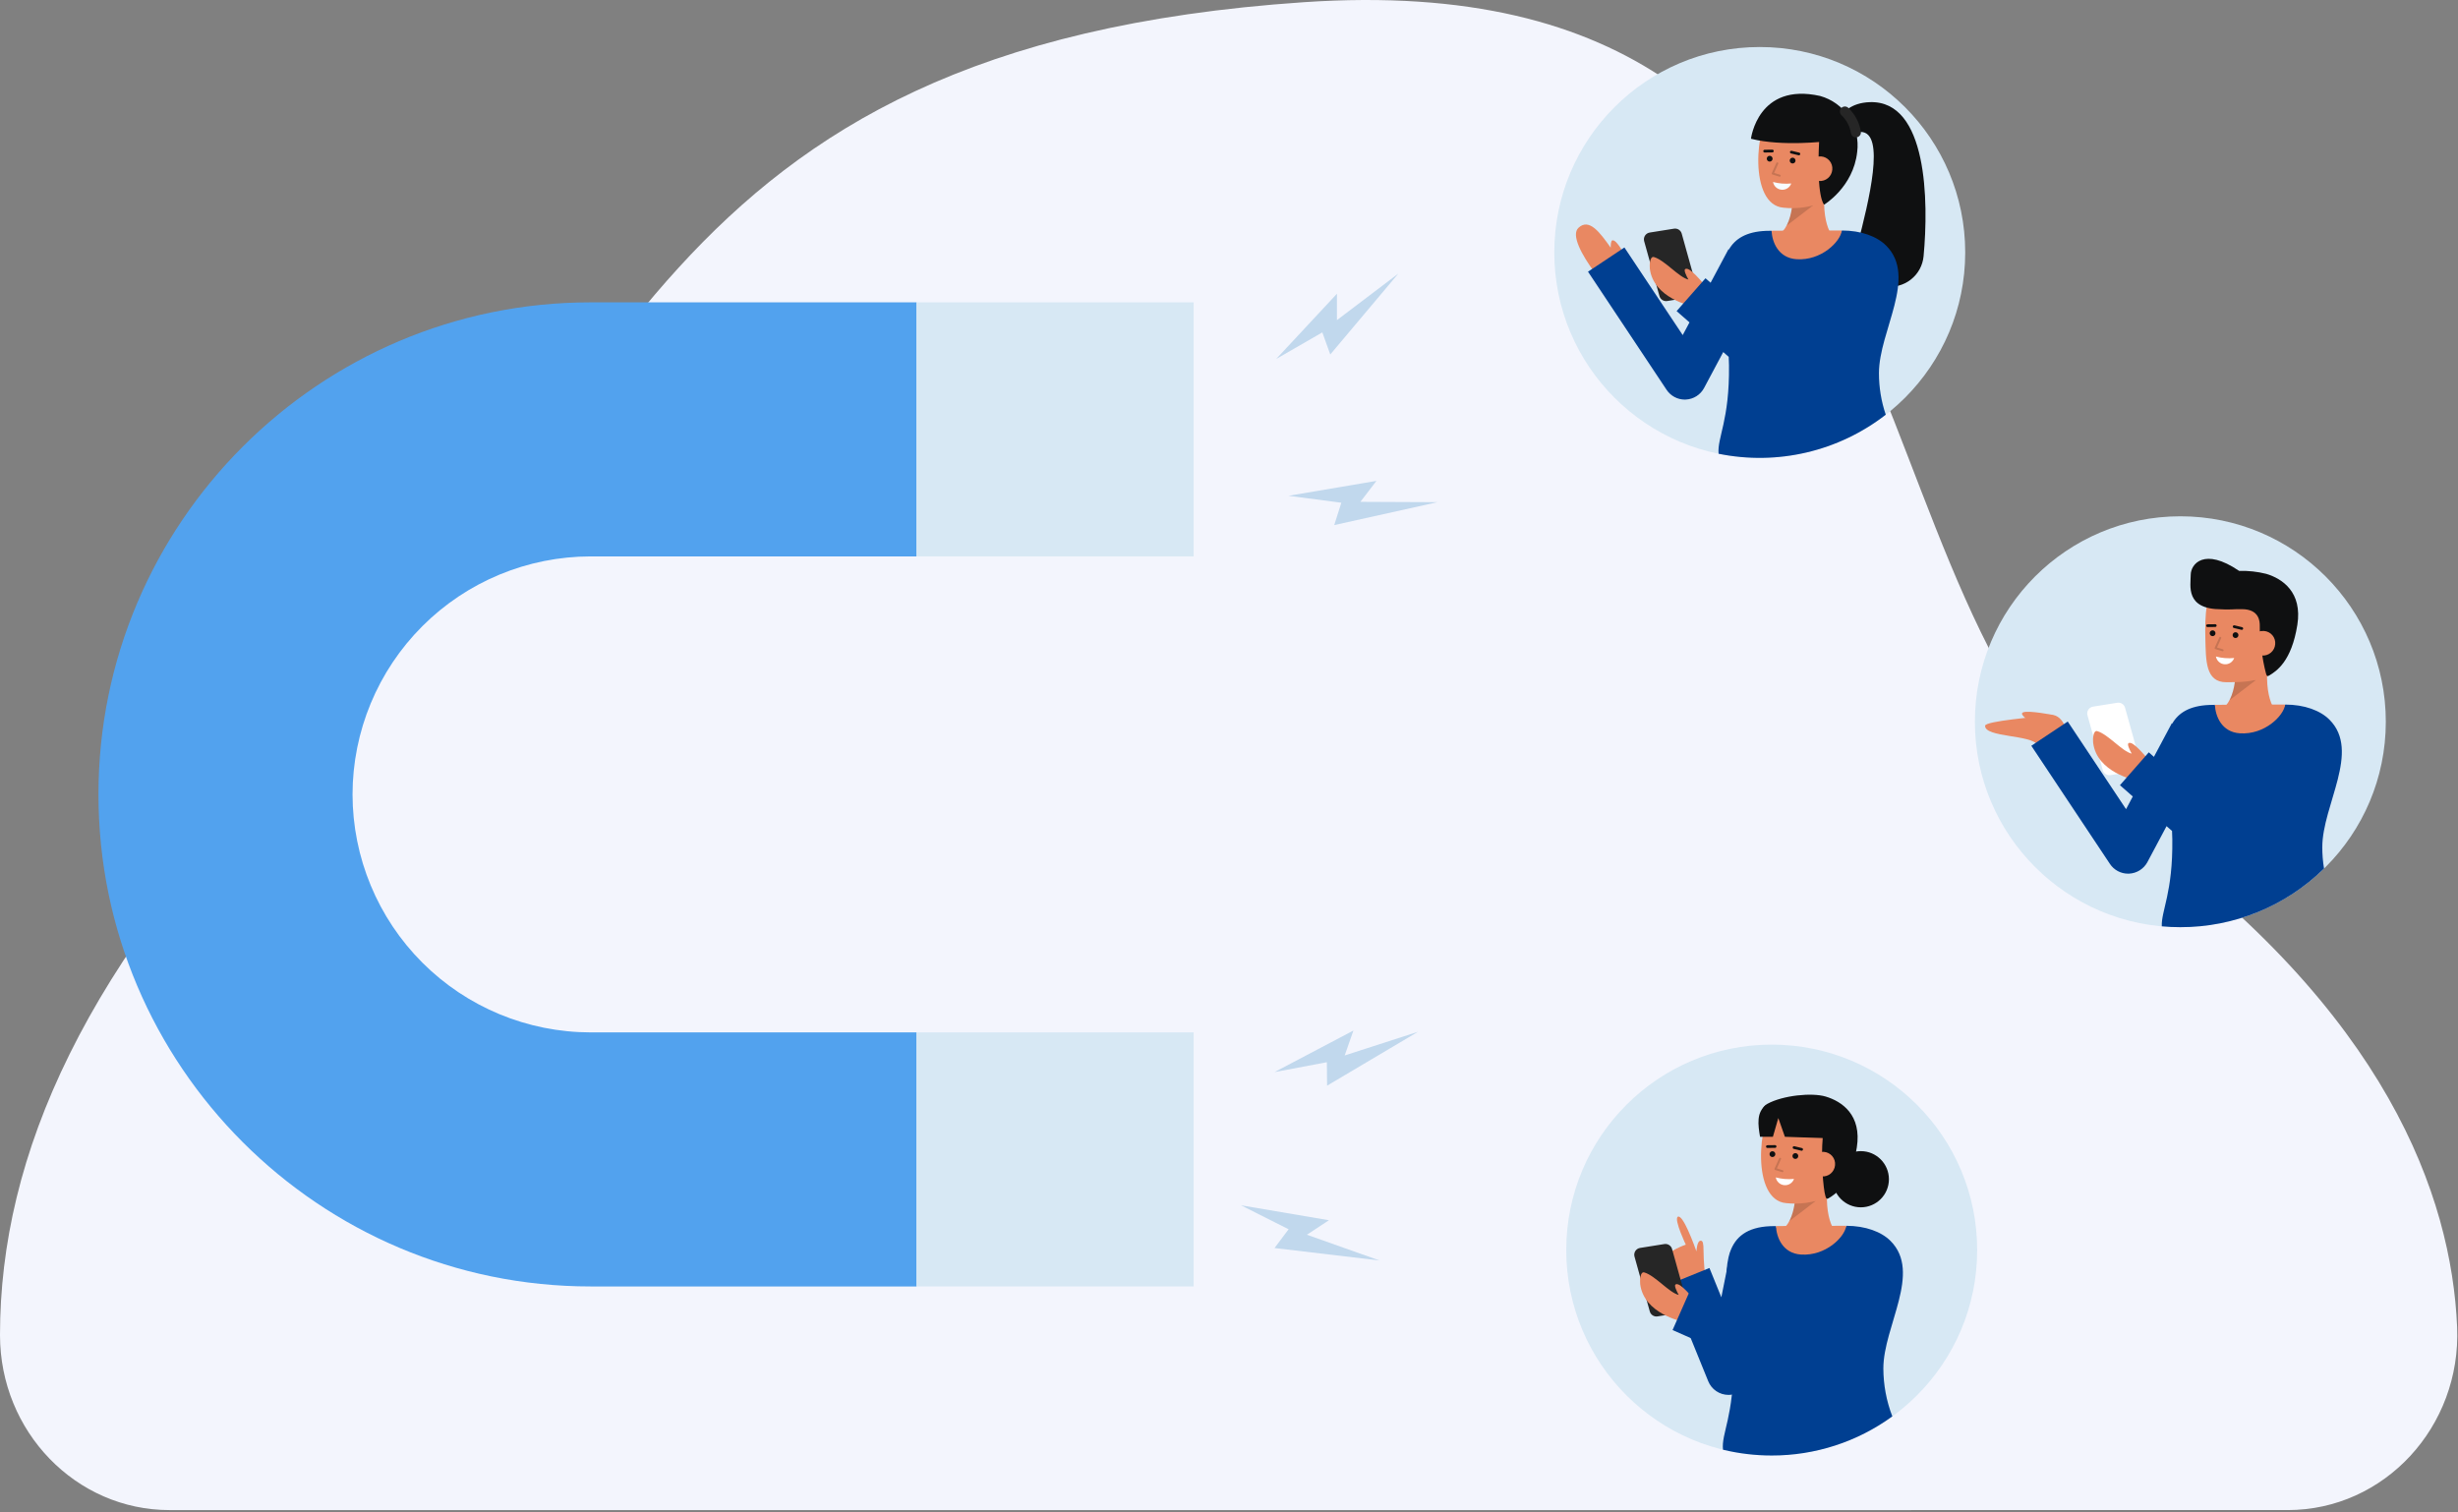
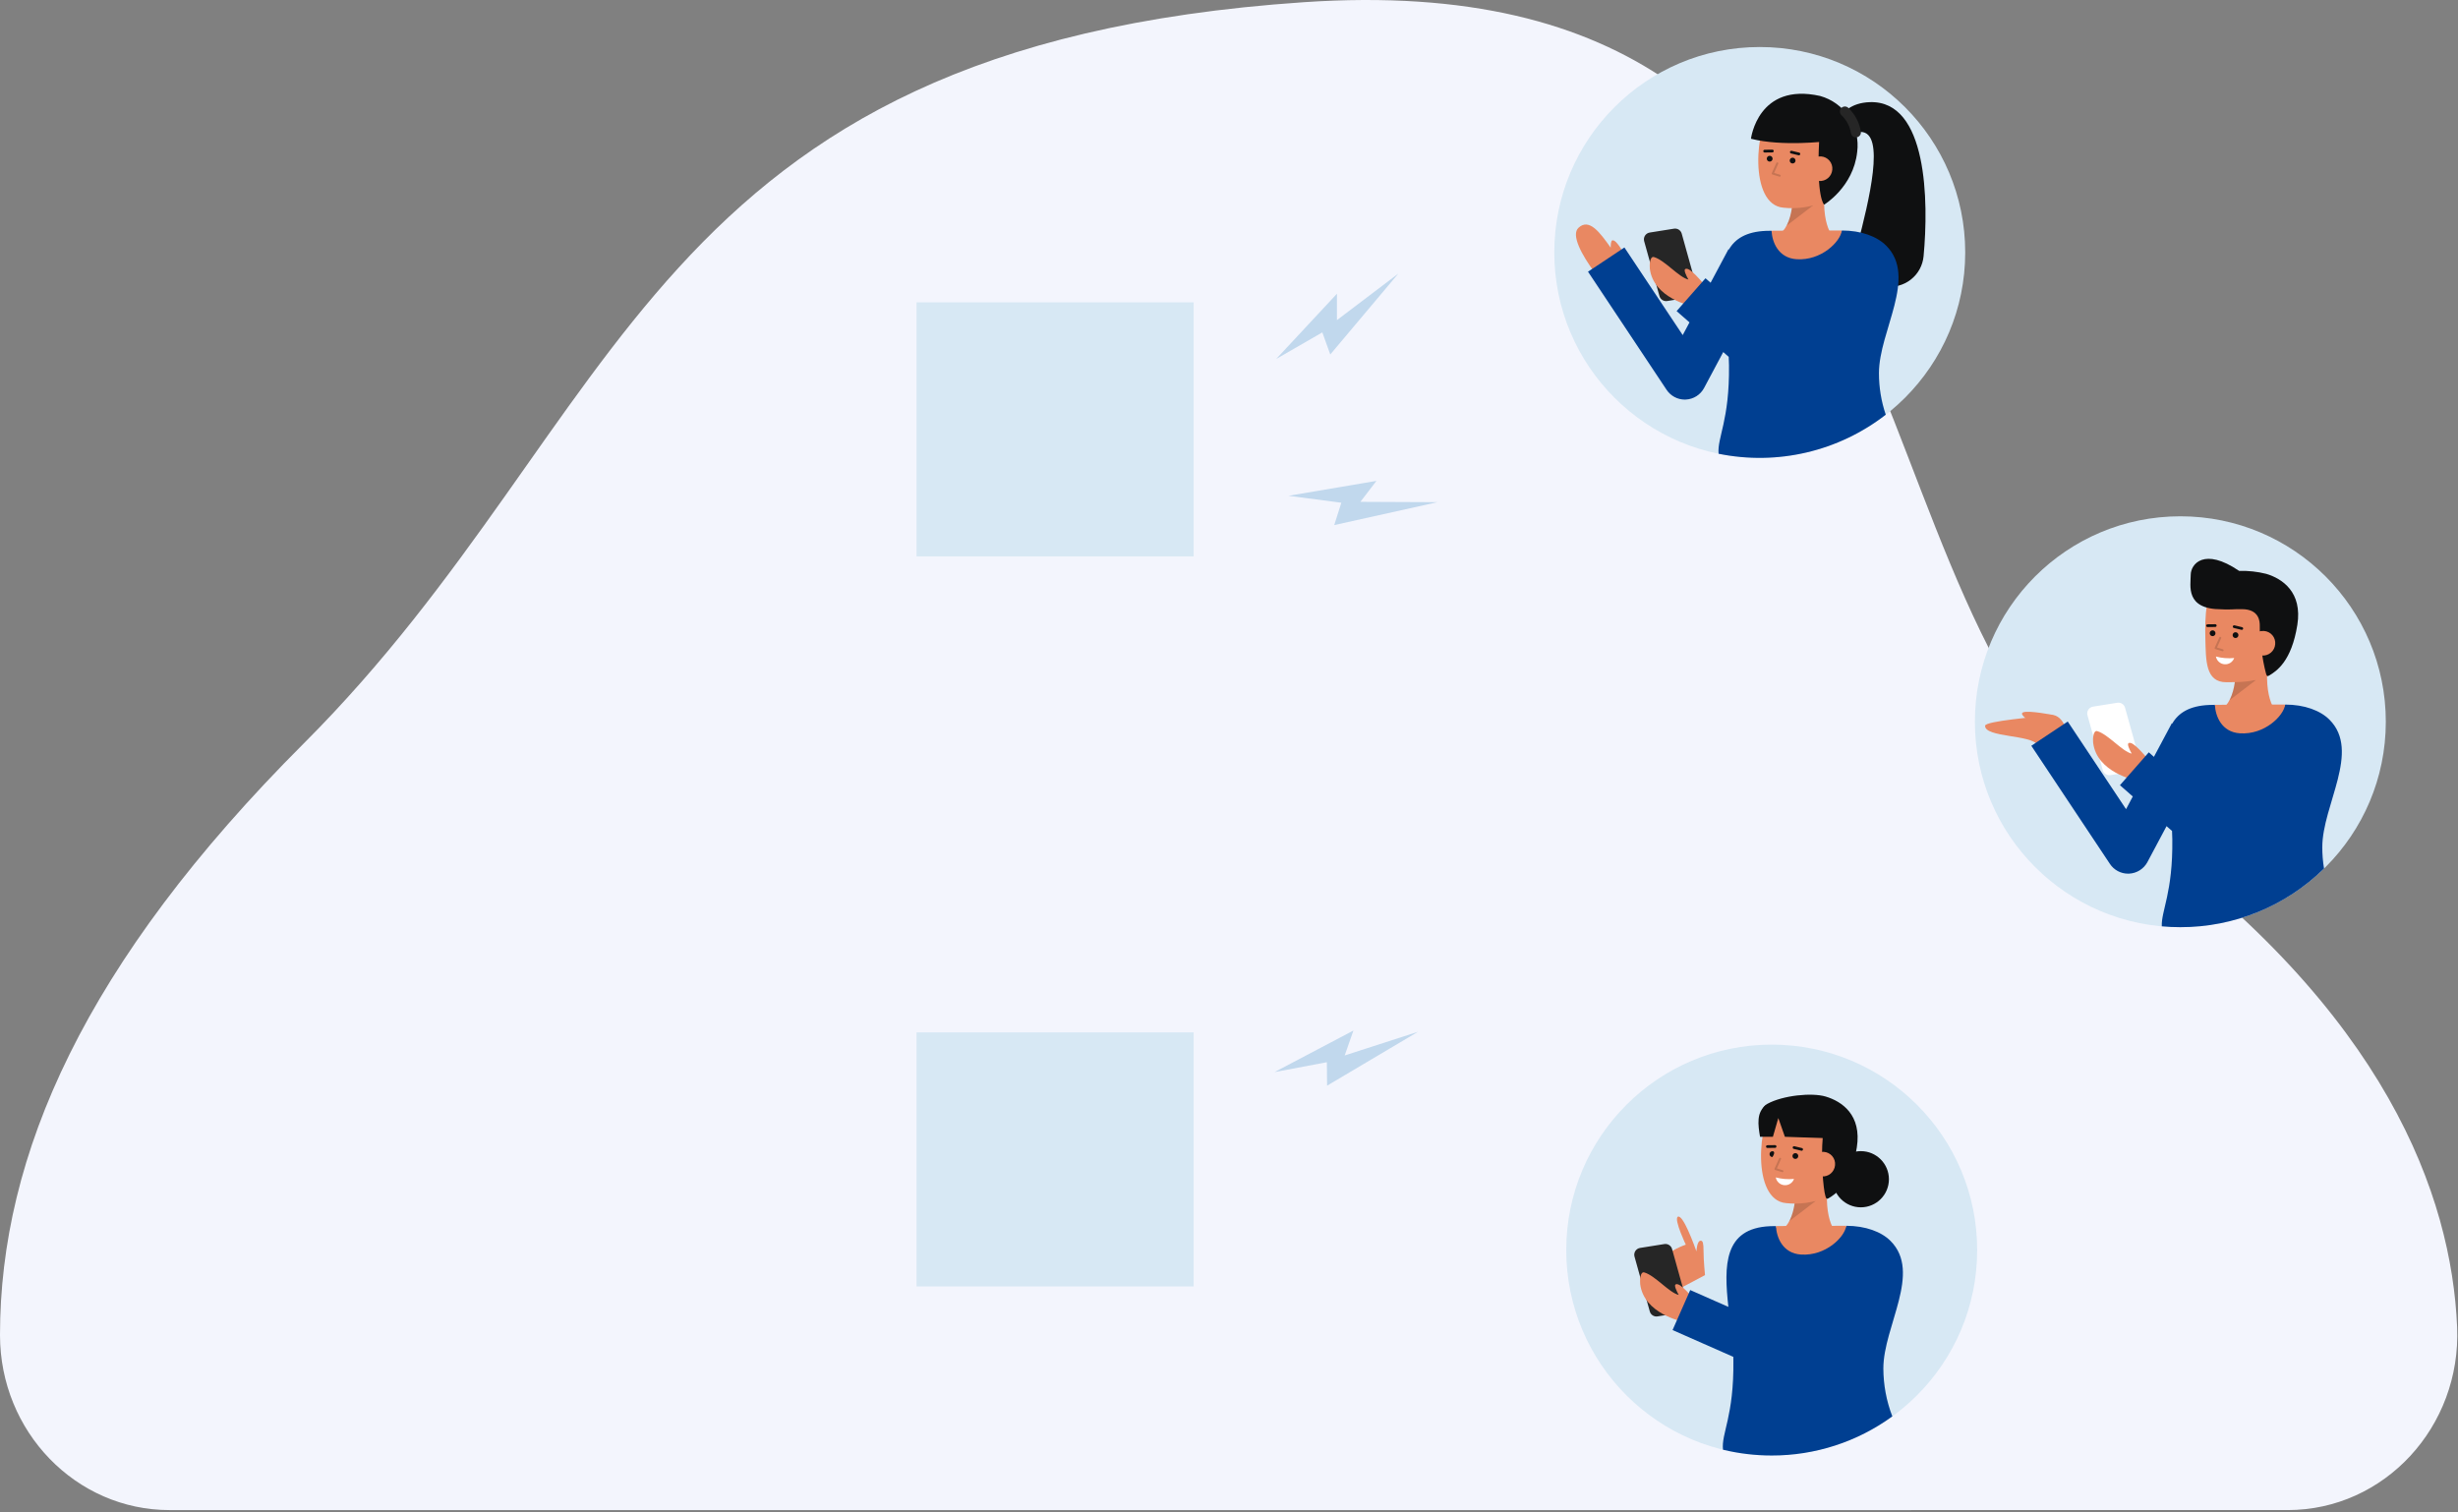
<svg xmlns="http://www.w3.org/2000/svg" width="806" height="496" viewBox="0 0 806 496" fill="none">
  <rect x="0" y="0" width="806" height="496" fill="#808080" stroke="none" />
  <g clip-path="url(#clip0_14_496)">
    <path d="M750.179 495.216C781.845 495.216 807.111 467.902 805.712 435.185C803.883 392.408 782.732 332.007 699.36 271.644C597.692 198.034 643.547 -13.9 427.529 0.721C211.511 15.342 206.183 137.225 99.651 243.757C27.642 315.766 0.006 378.864 0 437.82C0 469.535 24.919 495.22 55.586 495.22L750.179 495.216Z" fill="#F3F5FD" />
    <path d="M577.04 150.163C614.248 150.163 644.412 119.999 644.412 82.791C644.412 45.582 614.248 15.419 577.04 15.419C539.831 15.419 509.668 45.582 509.668 82.791C509.668 119.999 539.831 150.163 577.04 150.163Z" fill="#D7E8F4" />
    <path d="M602.258 51.265C602.258 51.265 603.085 43.265 610.115 43.265C618.464 43.265 612.763 66.206 609.115 80.234C608.726 81.733 608.657 83.298 608.913 84.826C609.169 86.354 609.745 87.811 610.602 89.102C611.459 90.392 612.579 91.487 613.888 92.316C615.198 93.144 616.667 93.688 618.2 93.91C619.679 94.125 621.185 94.037 622.629 93.652C624.073 93.267 625.423 92.592 626.597 91.669C627.772 90.746 628.747 89.593 629.462 88.281C630.178 86.97 630.619 85.526 630.759 84.039C632.449 66.051 632.059 32.86 613.133 33.499C600.833 33.915 600.833 46.171 600.833 46.171L602.258 51.265Z" fill="#0F1011" />
    <path d="M602.258 78.768C602.258 78.768 597.172 76.068 598.308 62.221L587.8 60.272C587.8 60.272 588.981 72.69 583.664 76.632L602.258 78.768Z" fill="#E98862" />
    <g opacity="0.15">
      <path d="M585.817 74.036L594.547 67.358L587.69 67.287C587.491 69.633 586.856 71.922 585.817 74.036Z" fill="black" />
    </g>
    <path d="M604.27 56.85C603.543 61.05 601.249 65.031 597.543 66.389C593.503 67.993 589.131 68.583 584.81 68.109C573.31 67.166 575.582 41.009 581.043 35.927C586.504 30.845 602.535 34.064 604.484 42.562C605.493 46.957 604.963 52.851 604.27 56.85Z" fill="#E98862" />
    <path d="M587.814 53.613C588.34 53.613 588.767 53.186 588.767 52.66C588.767 52.133 588.34 51.707 587.814 51.707C587.288 51.707 586.861 52.133 586.861 52.66C586.861 53.186 587.288 53.613 587.814 53.613Z" fill="#0F1011" />
    <path d="M580.295 52.997C580.821 52.997 581.248 52.57 581.248 52.044C581.248 51.517 580.821 51.091 580.295 51.091C579.768 51.091 579.342 51.517 579.342 52.044C579.342 52.57 579.768 52.997 580.295 52.997Z" fill="#0F1011" />
    <path d="M578.644 50.013C578.525 50.014 578.41 49.967 578.325 49.883C578.24 49.799 578.192 49.685 578.191 49.566C578.19 49.447 578.237 49.332 578.321 49.247C578.404 49.162 578.519 49.114 578.638 49.113L581.162 49.081C581.281 49.079 581.396 49.125 581.482 49.208C581.567 49.292 581.616 49.406 581.618 49.525C581.62 49.644 581.574 49.759 581.49 49.845C581.407 49.93 581.293 49.979 581.174 49.981L578.649 50.013H578.644Z" fill="#0F1011" />
    <path d="M589.871 50.933C589.836 50.933 589.8 50.929 589.766 50.921L587.277 50.321C587.164 50.291 587.067 50.218 587.007 50.117C586.948 50.017 586.929 49.897 586.957 49.783C586.984 49.67 587.055 49.571 587.153 49.509C587.252 49.447 587.372 49.425 587.486 49.45L589.975 50.05C590.081 50.076 590.173 50.139 590.236 50.229C590.298 50.318 590.326 50.427 590.313 50.535C590.301 50.644 590.25 50.744 590.169 50.817C590.088 50.89 589.984 50.931 589.875 50.933H589.871Z" fill="#0F1011" />
-     <path d="M587.373 60.166C585.365 60.368 583.337 60.202 581.389 59.676C581.51 60.35 581.851 60.965 582.358 61.426C582.865 61.886 583.51 62.166 584.193 62.222C584.875 62.278 585.557 62.107 586.132 61.735C586.708 61.363 587.144 60.811 587.373 60.166Z" fill="#F8FCFF" />
    <path d="M596.53 45.963C595.53 65.135 598.158 67.114 598.158 67.114C598.158 67.114 607.737 61.353 608.987 49.839C609.512 45.827 608.572 41.76 606.34 38.386C604.107 35.012 600.731 32.557 596.833 31.472C576.413 26.906 574.158 45.5 574.158 45.5C584.379 48.127 598.74 46.348 598.74 46.348" fill="#0F1011" />
    <path d="M592.772 54.993C592.728 55.522 592.79 56.054 592.952 56.559C593.114 57.064 593.375 57.532 593.718 57.937C594.061 58.342 594.481 58.675 594.953 58.917C595.425 59.16 595.94 59.307 596.469 59.35C596.998 59.393 597.53 59.332 598.035 59.17C598.54 59.007 599.008 58.747 599.413 58.404C599.818 58.06 600.151 57.641 600.393 57.169C600.635 56.697 600.782 56.182 600.826 55.653C600.878 55.122 600.823 54.586 600.664 54.077C600.505 53.568 600.246 53.096 599.9 52.689C599.555 52.283 599.131 51.95 598.655 51.711C598.178 51.471 597.658 51.33 597.126 51.296C594.249 51.2 592.954 52.769 592.772 54.993Z" fill="#E98862" />
    <g opacity="0.15">
      <path d="M583.583 57.947C583.662 57.948 583.739 57.921 583.8 57.87C583.861 57.818 583.901 57.747 583.913 57.668C583.925 57.59 583.909 57.51 583.866 57.443C583.824 57.375 583.759 57.326 583.683 57.303L581.744 56.708L583.1 53.688C583.132 53.609 583.132 53.521 583.1 53.442C583.068 53.363 583.007 53.299 582.93 53.264C582.852 53.23 582.764 53.226 582.684 53.255C582.603 53.284 582.538 53.343 582.5 53.419L580.992 56.779C580.973 56.821 580.963 56.867 580.963 56.914C580.963 56.961 580.973 57.007 580.992 57.049C581.011 57.091 581.039 57.129 581.073 57.16C581.107 57.19 581.148 57.214 581.192 57.228L583.486 57.928C583.517 57.939 583.55 57.945 583.583 57.947Z" fill="black" />
    </g>
    <path d="M608.57 45.054C608.17 45.054 607.784 44.907 607.484 44.643C607.184 44.378 606.991 44.014 606.941 43.617C606.567 41.386 605.479 39.337 603.841 37.778C603.527 37.488 603.338 37.086 603.315 36.659C603.292 36.232 603.436 35.813 603.717 35.49C603.998 35.168 604.394 34.968 604.82 34.932C605.246 34.896 605.669 35.028 606 35.3C608.247 37.387 609.727 40.17 610.2 43.2C610.255 43.632 610.136 44.069 609.869 44.414C609.602 44.759 609.209 44.984 608.777 45.04C608.708 45.049 608.639 45.053 608.57 45.054Z" fill="#262626" />
    <path d="M546.678 98.717L554.652 97.445C554.966 97.395 555.265 97.279 555.531 97.105C555.796 96.931 556.022 96.703 556.194 96.435C556.365 96.168 556.478 95.867 556.525 95.553C556.573 95.239 556.553 94.919 556.468 94.613L551.451 76.613C551.303 76.079 550.963 75.619 550.497 75.32C550.031 75.021 549.472 74.904 548.925 74.992L540.951 76.264C540.637 76.314 540.338 76.43 540.072 76.604C539.806 76.778 539.58 77.005 539.409 77.273C539.238 77.54 539.125 77.841 539.077 78.155C539.03 78.469 539.05 78.789 539.135 79.095L544.152 97.1C544.301 97.632 544.641 98.091 545.107 98.39C545.573 98.688 546.132 98.804 546.678 98.717Z" fill="#262626" />
    <path d="M559.519 94L554.819 100.38C554.819 100.38 542.18 97.847 540.994 88.11C540.858 86.988 540.976 83.887 542.365 84.303C545.981 85.387 550.484 90.938 553.641 91.676C552.921 90.386 552.041 88.565 552.609 88.232C554.1 87.354 558.105 92.64 559.519 94Z" fill="#E98862" />
    <path d="M523.118 89.65C523.218 89.793 522.698 90.1 522.818 90.232L532.704 83.463C531.271 80.988 529.632 78.479 528.667 78.846C528.284 78.993 528.167 80.017 528.156 81.215C524.619 76.223 521.095 71.415 517.586 74.715C515.119 77.032 518.581 83.559 523.118 89.65Z" fill="#E98862" />
    <path d="M616.124 122.359C616.117 126.997 616.871 131.605 618.356 136C610.68 141.955 601.809 146.183 592.349 148.393C582.889 150.603 573.063 150.744 563.543 148.806C563.043 143.519 567.172 137.888 566.953 119.742C566.943 118.855 566.911 117.948 566.859 117.03L565.065 115.455L558.787 127.229C558.204 128.325 557.348 129.251 556.301 129.917C555.253 130.583 554.051 130.966 552.812 131.029C552.686 131.029 552.572 131.04 552.457 131.04C551.276 131.04 550.113 130.748 549.072 130.189C548.032 129.631 547.145 128.824 546.492 127.84L520.722 89.098L532.663 81.161L551.779 109.892L554 105.725L549.777 102.025L559.246 91.252L560.925 92.723L566.776 81.752L566.922 81.835C568.955 78.279 572.647 75.995 578.977 75.713C579.394 75.703 580.051 75.682 580.907 75.672C581.084 79.291 603.485 79.28 603.954 75.588C610.284 75.588 615.478 77.528 618.481 80.542C628.847 90.9 616.124 108.552 616.124 122.359Z" fill="#003F91" />
    <path d="M580.911 75.67C581.082 79.287 583.049 84.609 589.12 85.01C597.21 85.543 603.486 79.274 603.959 75.584H603.939C595.974 75.584 585.555 75.6 580.911 75.67Z" fill="#E98862" />
    <path d="M580.96 477.323C618.168 477.323 648.332 447.16 648.332 409.951C648.332 372.743 618.168 342.579 580.96 342.579C543.751 342.579 513.588 372.743 513.588 409.951C513.588 447.16 543.751 477.323 580.96 477.323Z" fill="#D7E8F4" />
    <path d="M603.161 405.216C603.161 405.216 598.075 402.516 599.21 388.669L588.7 386.721C588.7 386.721 589.881 399.138 584.564 403.081L603.161 405.216Z" fill="#E98862" />
    <g opacity="0.15">
      <path d="M586.719 400.485L595.45 393.806L588.593 393.735C588.394 396.082 587.758 398.371 586.719 400.485Z" fill="black" />
    </g>
    <path d="M605.173 383.3C604.445 387.5 602.152 391.482 598.446 392.839C594.405 394.443 590.034 395.033 585.713 394.559C574.213 393.616 576.485 367.459 581.946 362.377C587.407 357.295 603.437 360.514 605.387 369.012C606.4 373.406 605.865 379.3 605.173 383.3Z" fill="#E98862" />
    <path d="M588.717 380.062C589.243 380.062 589.67 379.636 589.67 379.109C589.67 378.583 589.243 378.156 588.717 378.156C588.19 378.156 587.764 378.583 587.764 379.109C587.764 379.636 588.19 380.062 588.717 380.062Z" fill="#0F1011" />
-     <path d="M581.198 379.445C581.724 379.445 582.151 379.018 582.151 378.492C582.151 377.966 581.724 377.539 581.198 377.539C580.671 377.539 580.245 377.966 580.245 378.492C580.245 379.018 580.671 379.445 581.198 379.445Z" fill="#0F1011" />
+     <path d="M581.198 379.445C582.151 377.966 581.724 377.539 581.198 377.539C580.671 377.539 580.245 377.966 580.245 378.492C580.245 379.018 580.671 379.445 581.198 379.445Z" fill="#0F1011" />
    <path d="M579.546 376.461H579.552L582.077 376.429C582.195 376.428 582.309 376.379 582.391 376.294C582.474 376.209 582.52 376.095 582.519 375.976C582.512 375.859 582.462 375.749 582.378 375.667C582.294 375.585 582.182 375.538 582.065 375.534L579.54 375.566C579.42 375.567 579.306 375.615 579.222 375.7C579.139 375.785 579.092 375.9 579.093 376.019C579.094 376.139 579.142 376.253 579.227 376.337C579.312 376.42 579.426 376.467 579.546 376.466V376.461Z" fill="#0F1011" />
    <path d="M590.774 377.382C590.883 377.381 590.989 377.341 591.07 377.267C591.152 377.194 591.204 377.093 591.216 376.985C591.228 376.876 591.2 376.766 591.137 376.676C591.074 376.587 590.98 376.523 590.874 376.498L588.385 375.898C588.27 375.872 588.149 375.892 588.048 375.954C587.948 376.016 587.876 376.115 587.848 376.23C587.821 376.344 587.839 376.466 587.901 376.567C587.962 376.668 588.06 376.74 588.175 376.769L590.665 377.369C590.7 377.378 590.737 377.383 590.774 377.382Z" fill="#0F1011" />
    <path d="M598.594 392.335C598.813 393.035 598.965 393.335 599.594 392.965C602.064 391.497 606.967 388.302 608.861 376.335C610.561 365.612 603.943 361.189 598.668 359.611C594.121 358.251 584.654 359.211 579.545 361.99C575.755 364.05 578.528 369.577 578.528 369.577C580.428 369.664 580.01 364.63 584.485 364.63C587.945 364.63 590.992 369.749 594.231 369.885C597.197 370.01 597.806 371.817 597.701 372.974C597.064 380 597.822 389.865 598.594 392.335Z" fill="#0F1011" />
    <path d="M593.675 381.441C593.632 381.97 593.693 382.502 593.855 383.007C594.017 383.513 594.278 383.981 594.621 384.385C594.964 384.79 595.384 385.123 595.856 385.365C596.328 385.608 596.843 385.755 597.372 385.798C597.901 385.842 598.433 385.78 598.938 385.618C599.443 385.456 599.911 385.195 600.316 384.852C600.721 384.509 601.054 384.089 601.296 383.617C601.539 383.145 601.686 382.63 601.729 382.101C601.781 381.57 601.726 381.035 601.567 380.525C601.408 380.016 601.149 379.544 600.803 379.138C600.458 378.731 600.034 378.398 599.558 378.159C599.081 377.919 598.561 377.778 598.029 377.744C595.152 377.65 593.857 379.217 593.675 381.441Z" fill="#E98862" />
    <g opacity="0.15">
      <path d="M584.486 384.4C584.452 384.401 584.418 384.396 584.386 384.386L582.092 383.686C582.048 383.672 582.007 383.649 581.973 383.618C581.938 383.587 581.91 383.549 581.892 383.506C581.873 383.464 581.863 383.418 581.863 383.372C581.863 383.325 581.873 383.279 581.892 383.237L583.401 379.877C583.437 379.799 583.503 379.738 583.584 379.707C583.666 379.677 583.755 379.68 583.834 379.716C583.913 379.751 583.975 379.816 584.006 379.897C584.037 379.978 584.035 380.068 584.001 380.147L582.645 383.167L584.583 383.767C584.658 383.791 584.722 383.84 584.764 383.907C584.806 383.974 584.822 384.054 584.81 384.132C584.798 384.21 584.758 384.28 584.698 384.332C584.638 384.383 584.562 384.411 584.483 384.41L584.486 384.4Z" fill="black" />
    </g>
    <path d="M588.276 386.615C586.268 386.817 584.24 386.65 582.292 386.124C582.413 386.798 582.753 387.414 583.26 387.874C583.767 388.335 584.412 388.615 585.095 388.671C585.778 388.727 586.46 388.556 587.035 388.184C587.611 387.812 588.047 387.261 588.276 386.615Z" fill="white" />
    <path d="M579.231 362.346C575.821 364.63 576.492 369.005 577.131 372.802H581.352L583.123 366.657L585.283 372.802L601.741 373.371L599.757 365.209" fill="#0F1011" />
    <path d="M610.182 395.934C615.27 395.934 619.395 391.81 619.395 386.721C619.395 381.633 615.27 377.508 610.182 377.508C605.094 377.508 600.969 381.633 600.969 386.721C600.969 391.81 605.094 395.934 610.182 395.934Z" fill="#0F1011" />
    <path d="M551.151 422.373C551.151 422.373 546.226 414.549 546.428 412.431C546.63 410.313 552.785 408.169 552.785 408.169C552.785 408.169 551.894 406.295 551.101 404.239C550.185 401.866 549.401 399.25 550.257 398.989C551.085 398.738 552.342 400.889 553.493 403.394C554.972 406.609 556.278 410.394 556.278 410.394C556.278 410.394 556.414 406.651 557.798 406.889C558.367 406.989 558.607 407.664 558.609 410.346C558.609 413.403 559.087 418.169 559.087 418.169L551.151 422.373Z" fill="#E98862" />
-     <path d="M566.786 457.445C565.359 457.444 563.966 457.018 562.783 456.221C561.6 455.425 560.682 454.293 560.145 452.972L547.253 421.224L560.542 415.829L564.442 425.441L567.506 410.129L581.57 412.943L573.818 451.681C573.515 453.193 572.733 454.568 571.588 455.6C570.443 456.633 568.995 457.269 567.46 457.413C567.236 457.435 567.01 457.445 566.786 457.445Z" fill="#003F91" />
    <path d="M543.513 431.706L551.487 430.434C551.8 430.384 552.1 430.268 552.366 430.094C552.631 429.919 552.857 429.691 553.028 429.423C553.199 429.156 553.312 428.855 553.359 428.541C553.406 428.227 553.386 427.906 553.3 427.6L548.283 409.6C548.134 409.067 547.794 408.607 547.328 408.308C546.862 408.009 546.303 407.892 545.756 407.979L537.783 409.251C537.469 409.302 537.17 409.418 536.904 409.592C536.639 409.766 536.413 409.994 536.241 410.261C536.07 410.528 535.957 410.829 535.909 411.143C535.862 411.457 535.882 411.777 535.967 412.083L540.984 430.083C541.132 430.618 541.471 431.079 541.938 431.378C542.405 431.678 542.965 431.795 543.513 431.706Z" fill="#262626" />
    <path d="M556.354 426.988L551.654 433.368C551.654 433.368 539.015 430.834 537.829 421.097C537.693 419.976 537.811 416.874 539.2 417.291C542.816 418.375 547.319 423.926 550.476 424.664C549.756 423.374 548.876 421.553 549.444 421.22C550.932 420.344 554.94 425.63 556.354 426.988Z" fill="#E98862" />
    <path d="M617.57 448.773C617.583 454.149 618.579 459.476 620.51 464.493C609.02 472.854 595.17 477.347 580.96 477.323C575.58 477.326 570.219 476.688 564.99 475.423C564.37 470.073 568.61 464.533 568.39 446.153C568.39 445.763 568.38 445.363 568.37 444.973L548.45 436.183L554.24 423.063L566.75 428.583C565.26 415.043 565.21 402.783 580.42 402.123C580.83 402.113 581.5 402.093 582.35 402.083C582.52 405.703 604.93 405.683 605.4 401.993C611.73 402.003 616.92 403.943 619.92 406.953C630.279 417.313 617.57 434.963 617.57 448.773Z" fill="#003F91" />
    <path d="M582.35 402.082C582.521 405.699 584.488 411.021 590.559 411.422C598.65 411.955 604.925 405.686 605.399 401.996H605.379C597.413 402 586.994 402.009 582.35 402.082Z" fill="#E98862" />
-     <path d="M115.6 260.525C115.625 281.218 123.857 301.056 138.49 315.687C153.124 330.318 172.963 338.547 193.656 338.568H300.546V421.883H193.655C104.672 421.883 32.284 349.494 32.284 260.525C32.284 171.556 104.672 99.153 193.655 99.153H300.545V182.468H193.655C172.961 182.493 153.121 190.725 138.489 205.358C123.856 219.991 115.624 239.831 115.6 260.525Z" fill="#52A2EE" />
    <path d="M391.413 99.153H300.545V182.468H391.413V99.153Z" fill="#D7E8F4" />
    <path d="M391.413 338.568H300.545V421.883H391.413V338.568Z" fill="#D7E8F4" />
    <path d="M418.47 117.726L438.396 96.328V104.98L458.529 89.72L436.212 116.244L433.603 109.005L418.47 117.726Z" fill="#C1D8ED" />
    <path d="M422.516 162.594L451.344 157.705L446.087 164.577L471.349 164.69L437.508 172.196L439.835 164.862L422.516 162.594Z" fill="#C1D8ED" />
    <path d="M417.928 351.584L443.797 337.958L440.943 346.125L464.983 338.362L435.165 356.038L435.091 348.344L417.928 351.584Z" fill="#C1D8ED" />
-     <path d="M406.945 395.274L435.771 400.17L428.542 404.923L452.353 413.364L417.93 409.286L422.545 403.129L406.945 395.274Z" fill="#C1D8ED" />
    <path d="M714.957 304.06C752.165 304.06 782.329 273.896 782.329 236.688C782.329 199.479 752.165 169.316 714.957 169.316C677.748 169.316 647.585 199.479 647.585 236.688C647.585 273.896 677.748 304.06 714.957 304.06Z" fill="#D7E8F4" />
    <path d="M747.491 234.394C747.491 234.394 742.405 231.694 743.541 217.847L733.032 215.9C733.032 215.9 734.213 228.318 728.897 232.26L747.491 234.394Z" fill="#E98862" />
    <g opacity="0.15">
      <path d="M731.05 229.662L739.78 222.984L732.923 222.913C732.724 225.26 732.089 227.549 731.05 229.662Z" fill="black" />
    </g>
    <path d="M749.5 212.476C748.773 216.676 746.48 220.658 742.773 222.015C738.373 223.626 735.114 223.735 730.04 223.735C723.117 223.735 723.346 216.515 723.152 209.235C722.957 201.93 723.537 194.095 726.274 191.549C731.735 186.468 747.765 189.686 749.715 198.184C750.726 202.584 750.2 208.477 749.5 212.476Z" fill="#E98862" />
    <path d="M718.356 188.528C718.356 185.053 722.679 179.36 734.215 187.21L734.227 187.218C737.224 187.134 740.219 187.461 743.127 188.191C748.403 189.769 755.017 194.191 753.32 204.915C751.425 216.882 746.52 220.077 744.053 221.545C743.423 221.918 743.271 221.614 743.053 220.915C742.368 218.331 741.878 215.699 741.587 213.042C741.156 210.456 740.96 207.836 741.003 205.214C741.003 204.053 740.996 199.814 735.233 199.772C731.991 199.746 733.203 199.872 729.743 199.872C729.25 199.872 728.814 199.849 728.413 199.814C716.461 199.819 718.356 192 718.356 188.528Z" fill="#0F1011" />
    <path d="M733.047 209.239C733.573 209.239 734 208.812 734 208.286C734 207.76 733.573 207.333 733.047 207.333C732.521 207.333 732.094 207.76 732.094 208.286C732.094 208.812 732.521 209.239 733.047 209.239Z" fill="#0F1011" />
    <path d="M725.528 208.623C726.054 208.623 726.481 208.196 726.481 207.67C726.481 207.144 726.054 206.717 725.528 206.717C725.002 206.717 724.575 207.144 724.575 207.67C724.575 208.196 725.002 208.623 725.528 208.623Z" fill="#0F1011" />
    <path d="M723.877 205.639L726.402 205.607C726.521 205.607 726.636 205.56 726.72 205.475C726.805 205.391 726.852 205.276 726.852 205.157C726.852 205.038 726.805 204.923 726.72 204.839C726.636 204.754 726.521 204.707 726.402 204.707H726.4L723.875 204.738C723.756 204.739 723.642 204.787 723.558 204.872C723.474 204.957 723.427 205.072 723.428 205.191C723.429 205.31 723.477 205.425 723.562 205.508C723.647 205.592 723.762 205.639 723.881 205.638L723.877 205.639Z" fill="#0F1011" />
    <path d="M735.105 206.56C735.214 206.559 735.32 206.519 735.402 206.445C735.483 206.372 735.535 206.271 735.547 206.162C735.559 206.054 735.531 205.944 735.468 205.854C735.405 205.765 735.312 205.701 735.205 205.676L732.715 205.076C732.657 205.061 732.597 205.057 732.538 205.065C732.479 205.074 732.422 205.094 732.37 205.124C732.319 205.155 732.274 205.195 732.239 205.244C732.203 205.292 732.178 205.346 732.164 205.405C732.15 205.463 732.148 205.523 732.158 205.582C732.167 205.641 732.189 205.697 732.221 205.748C732.252 205.798 732.294 205.842 732.343 205.876C732.392 205.911 732.447 205.935 732.506 205.947L734.995 206.547C735.031 206.556 735.068 206.56 735.105 206.56Z" fill="#0F1011" />
    <path d="M738.005 210.619C737.962 211.148 738.023 211.68 738.185 212.185C738.348 212.69 738.608 213.159 738.951 213.563C739.294 213.968 739.714 214.301 740.186 214.543C740.658 214.786 741.173 214.933 741.702 214.976C742.231 215.019 742.763 214.958 743.268 214.796C743.773 214.633 744.242 214.373 744.646 214.03C745.051 213.687 745.384 213.267 745.626 212.795C745.869 212.323 746.016 211.808 746.059 211.279C746.111 210.748 746.057 210.212 745.898 209.703C745.739 209.194 745.479 208.722 745.133 208.315C744.788 207.909 744.365 207.576 743.888 207.337C743.411 207.097 742.891 206.956 742.359 206.922C739.483 206.828 738.187 208.4 738.005 210.619Z" fill="#E98862" />
    <g opacity="0.15">
      <path d="M728.816 213.573C728.895 213.574 728.972 213.547 729.033 213.496C729.094 213.444 729.134 213.373 729.146 213.295C729.158 213.216 729.142 213.136 729.099 213.069C729.057 213.002 728.992 212.952 728.916 212.929L726.978 212.334L728.334 209.315C728.368 209.236 728.37 209.146 728.339 209.065C728.308 208.984 728.246 208.919 728.167 208.884C728.088 208.848 727.999 208.845 727.917 208.875C727.836 208.906 727.77 208.967 727.734 209.045L726.225 212.404C726.206 212.446 726.196 212.492 726.195 212.539C726.195 212.585 726.205 212.632 726.224 212.674C726.243 212.717 726.27 212.755 726.305 212.786C726.34 212.817 726.381 212.84 726.425 212.854L728.725 213.554C728.754 213.565 728.785 213.571 728.816 213.573Z" fill="black" />
    </g>
    <path d="M732.606 215.793C730.598 215.994 728.57 215.828 726.622 215.302C726.744 215.976 727.085 216.59 727.592 217.05C728.098 217.51 728.743 217.79 729.425 217.846C730.108 217.902 730.789 217.731 731.365 217.36C731.94 216.989 732.376 216.438 732.606 215.793Z" fill="white" />
    <path d="M678.007 241.233C678.007 241.233 676.955 233.403 671.399 234.492C667.899 235.18 650.999 236.442 650.932 238.004C650.773 241.868 666.256 240.923 668.08 244.283L678.007 241.233Z" fill="#E98862" />
    <path d="M673.414 234.5C673.414 234.5 665.303 232.906 663.441 233.595C661.793 234.205 665.667 236.538 665.667 236.538L673.414 234.5Z" fill="#E98862" />
    <path d="M692.047 254.192L700.02 252.92C700.334 252.87 700.633 252.754 700.899 252.58C701.165 252.406 701.391 252.178 701.562 251.911C701.734 251.643 701.847 251.343 701.894 251.029C701.941 250.714 701.921 250.394 701.836 250.088L696.82 232.088C696.671 231.555 696.332 231.094 695.866 230.796C695.399 230.497 694.84 230.38 694.293 230.467L686.32 231.739C686.006 231.789 685.707 231.905 685.441 232.078C685.175 232.252 684.949 232.48 684.777 232.747C684.606 233.015 684.493 233.315 684.445 233.629C684.398 233.943 684.418 234.264 684.503 234.57L689.52 252.57C689.668 253.104 690.008 253.564 690.474 253.863C690.94 254.162 691.5 254.279 692.047 254.192Z" fill="white" />
    <path d="M704.887 249.473L700.187 255.853C700.187 255.853 687.547 253.32 686.362 243.583C686.225 242.461 686.343 239.36 687.732 239.776C691.348 240.86 695.852 246.411 699.008 247.15C698.288 245.86 697.408 244.038 697.976 243.705C699.465 242.829 703.474 248.115 704.887 249.473Z" fill="#E98862" />
    <path d="M761.5 277.843C761.496 280.185 761.686 282.523 762.07 284.833C749.503 297.183 732.58 304.091 714.96 304.063C712.91 304.063 710.88 303.97 708.87 303.783C708.66 298.623 712.529 292.793 712.32 275.213C712.31 274.323 712.279 273.423 712.23 272.503L710.43 270.933L704.16 282.713C703.573 283.806 702.715 284.729 701.667 285.393C700.62 286.057 699.418 286.439 698.18 286.503C698.06 286.503 697.94 286.513 697.83 286.513C696.648 286.513 695.485 286.221 694.443 285.663C693.401 285.104 692.514 284.297 691.86 283.313L666.09 244.573L678.029 236.623L697.15 265.363L699.36 261.203L695.15 257.503L704.61 246.723L706.289 248.203L712.14 237.223L712.289 237.303C714.33 233.753 718.01 231.463 724.35 231.193C724.76 231.173 725.42 231.163 726.279 231.143C726.45 234.763 748.85 234.753 749.33 231.063C755.66 231.063 760.85 233.003 763.85 236.013C774.21 246.373 761.5 264.023 761.5 277.843Z" fill="#003F91" />
    <path d="M726.28 231.145C726.45 234.763 728.417 240.084 734.488 240.485C742.579 241.018 748.854 234.749 749.328 231.059H749.308C741.342 231.059 730.923 231.073 726.28 231.145Z" fill="#E98862" />
  </g>
  <defs>
    <clipPath id="clip0_14_496">
      <rect width="805.767" height="495.216" fill="white" />
    </clipPath>
  </defs>
</svg>